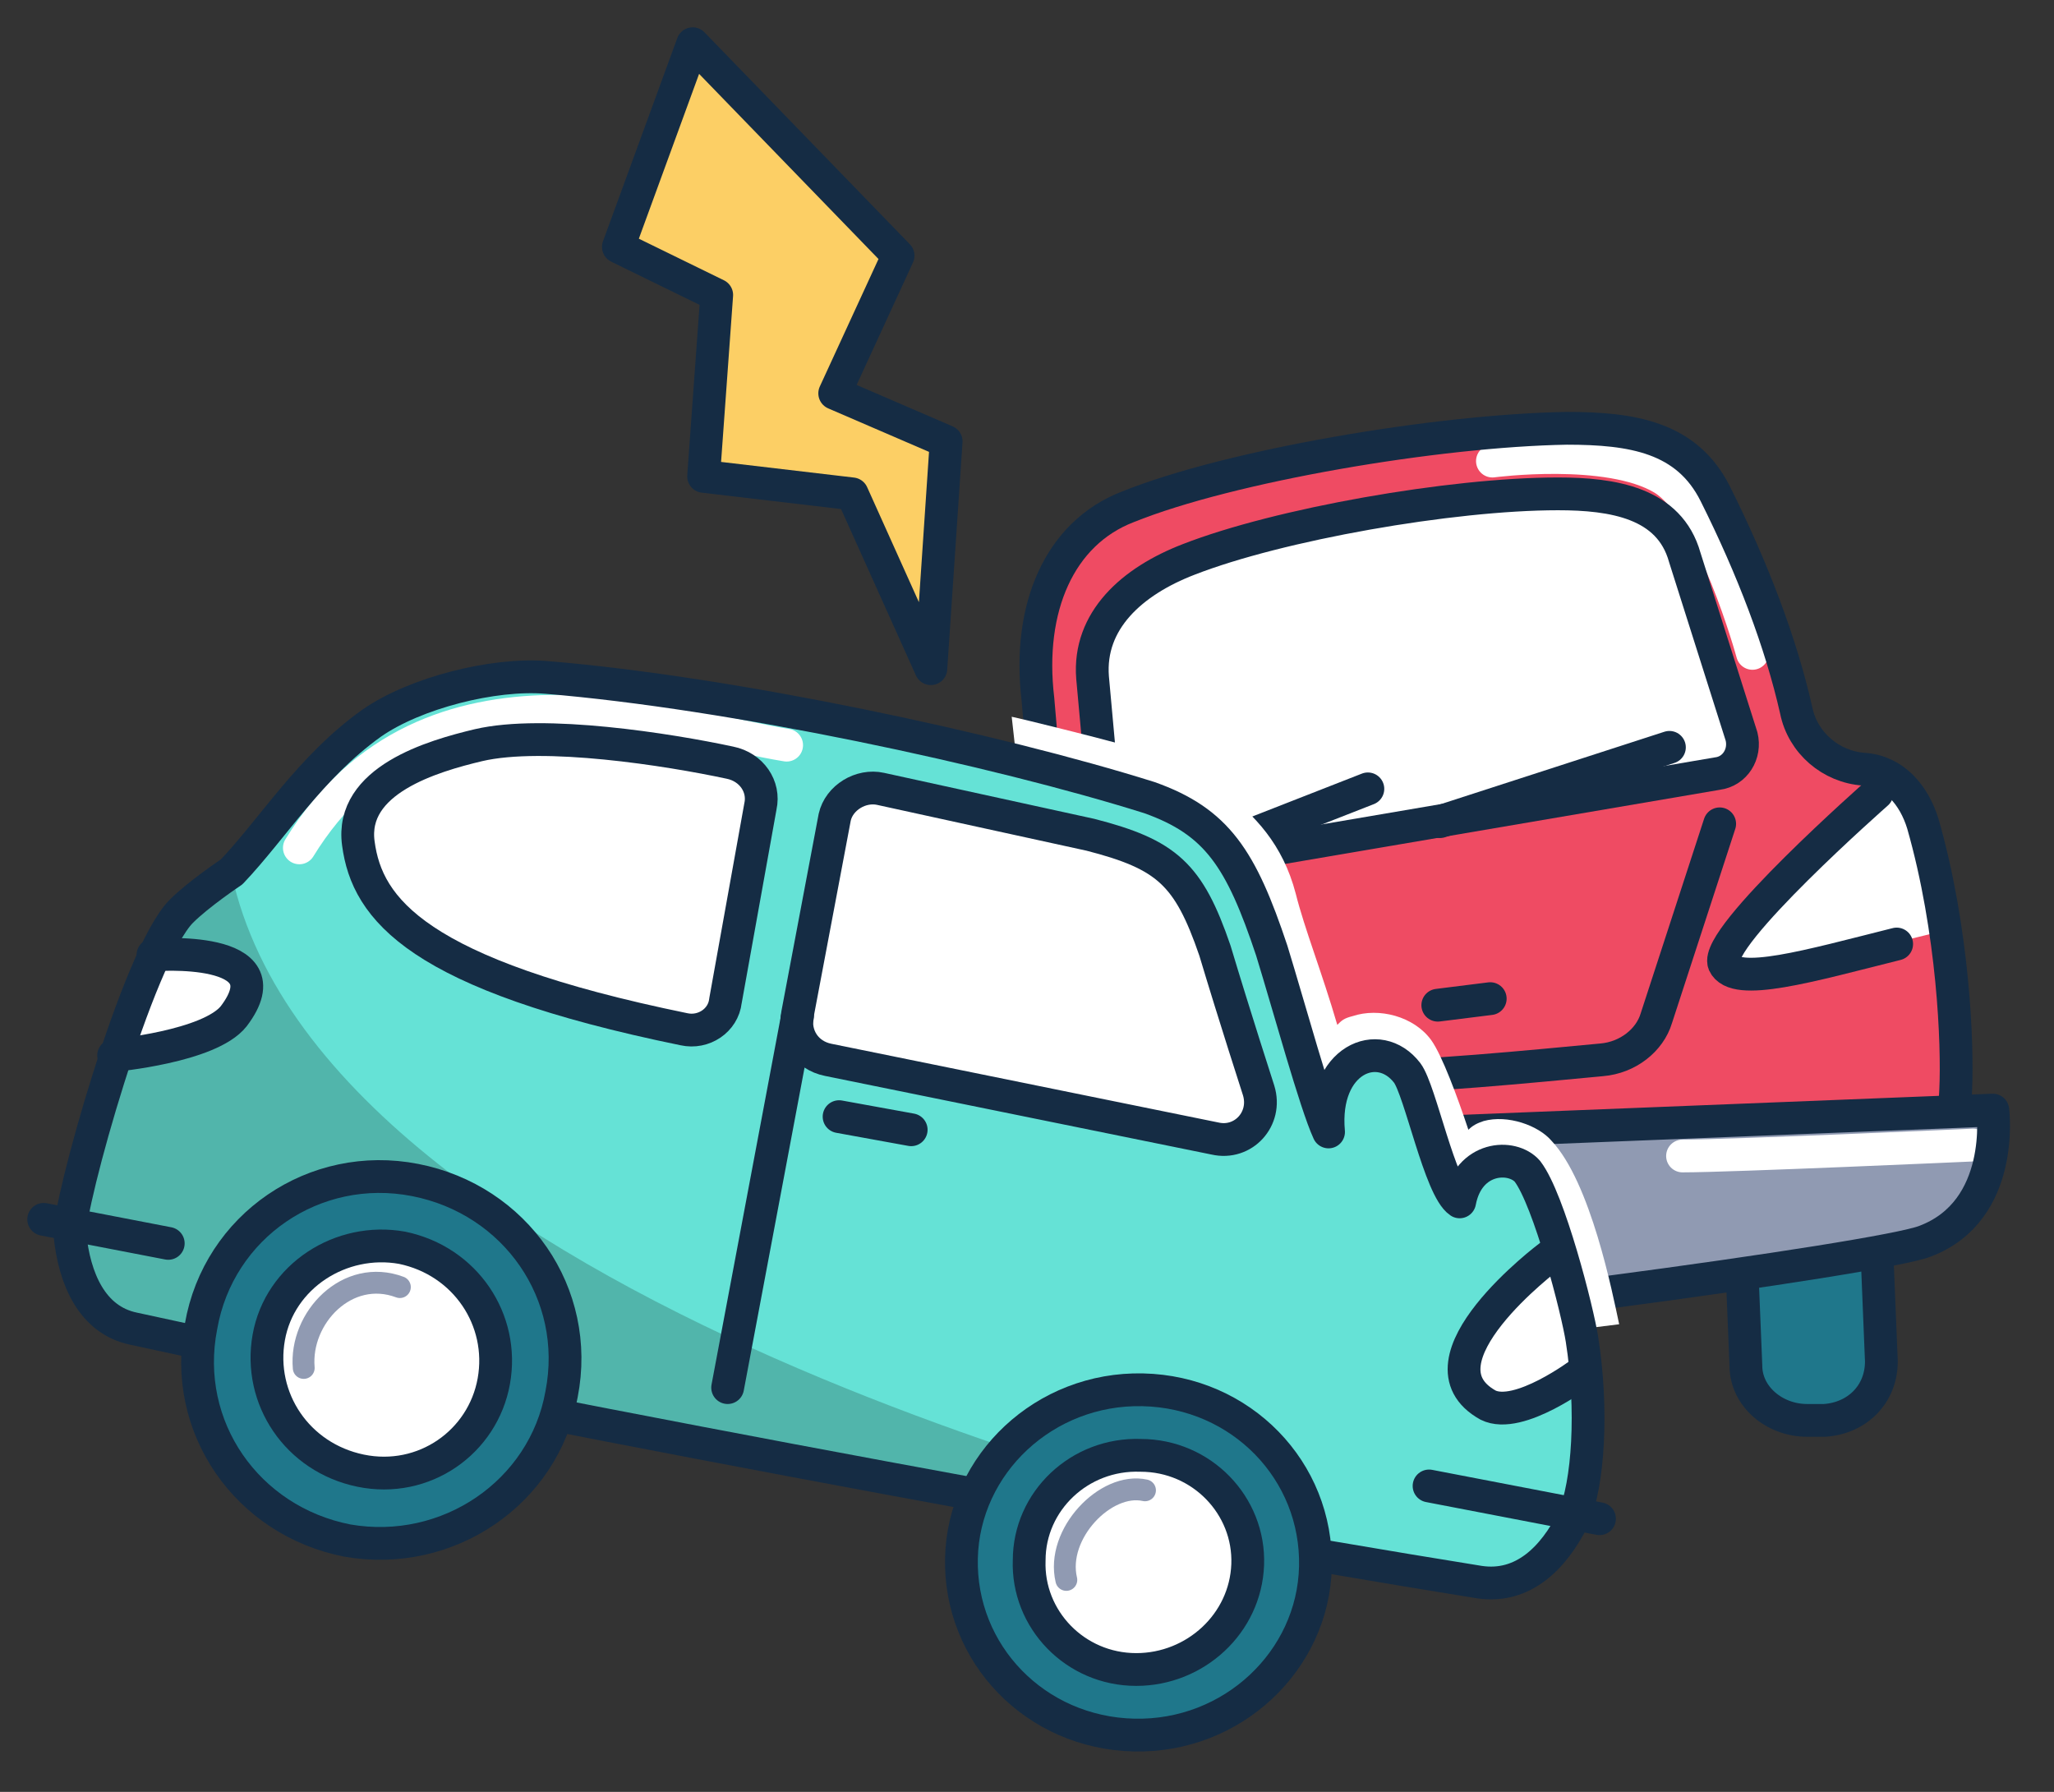
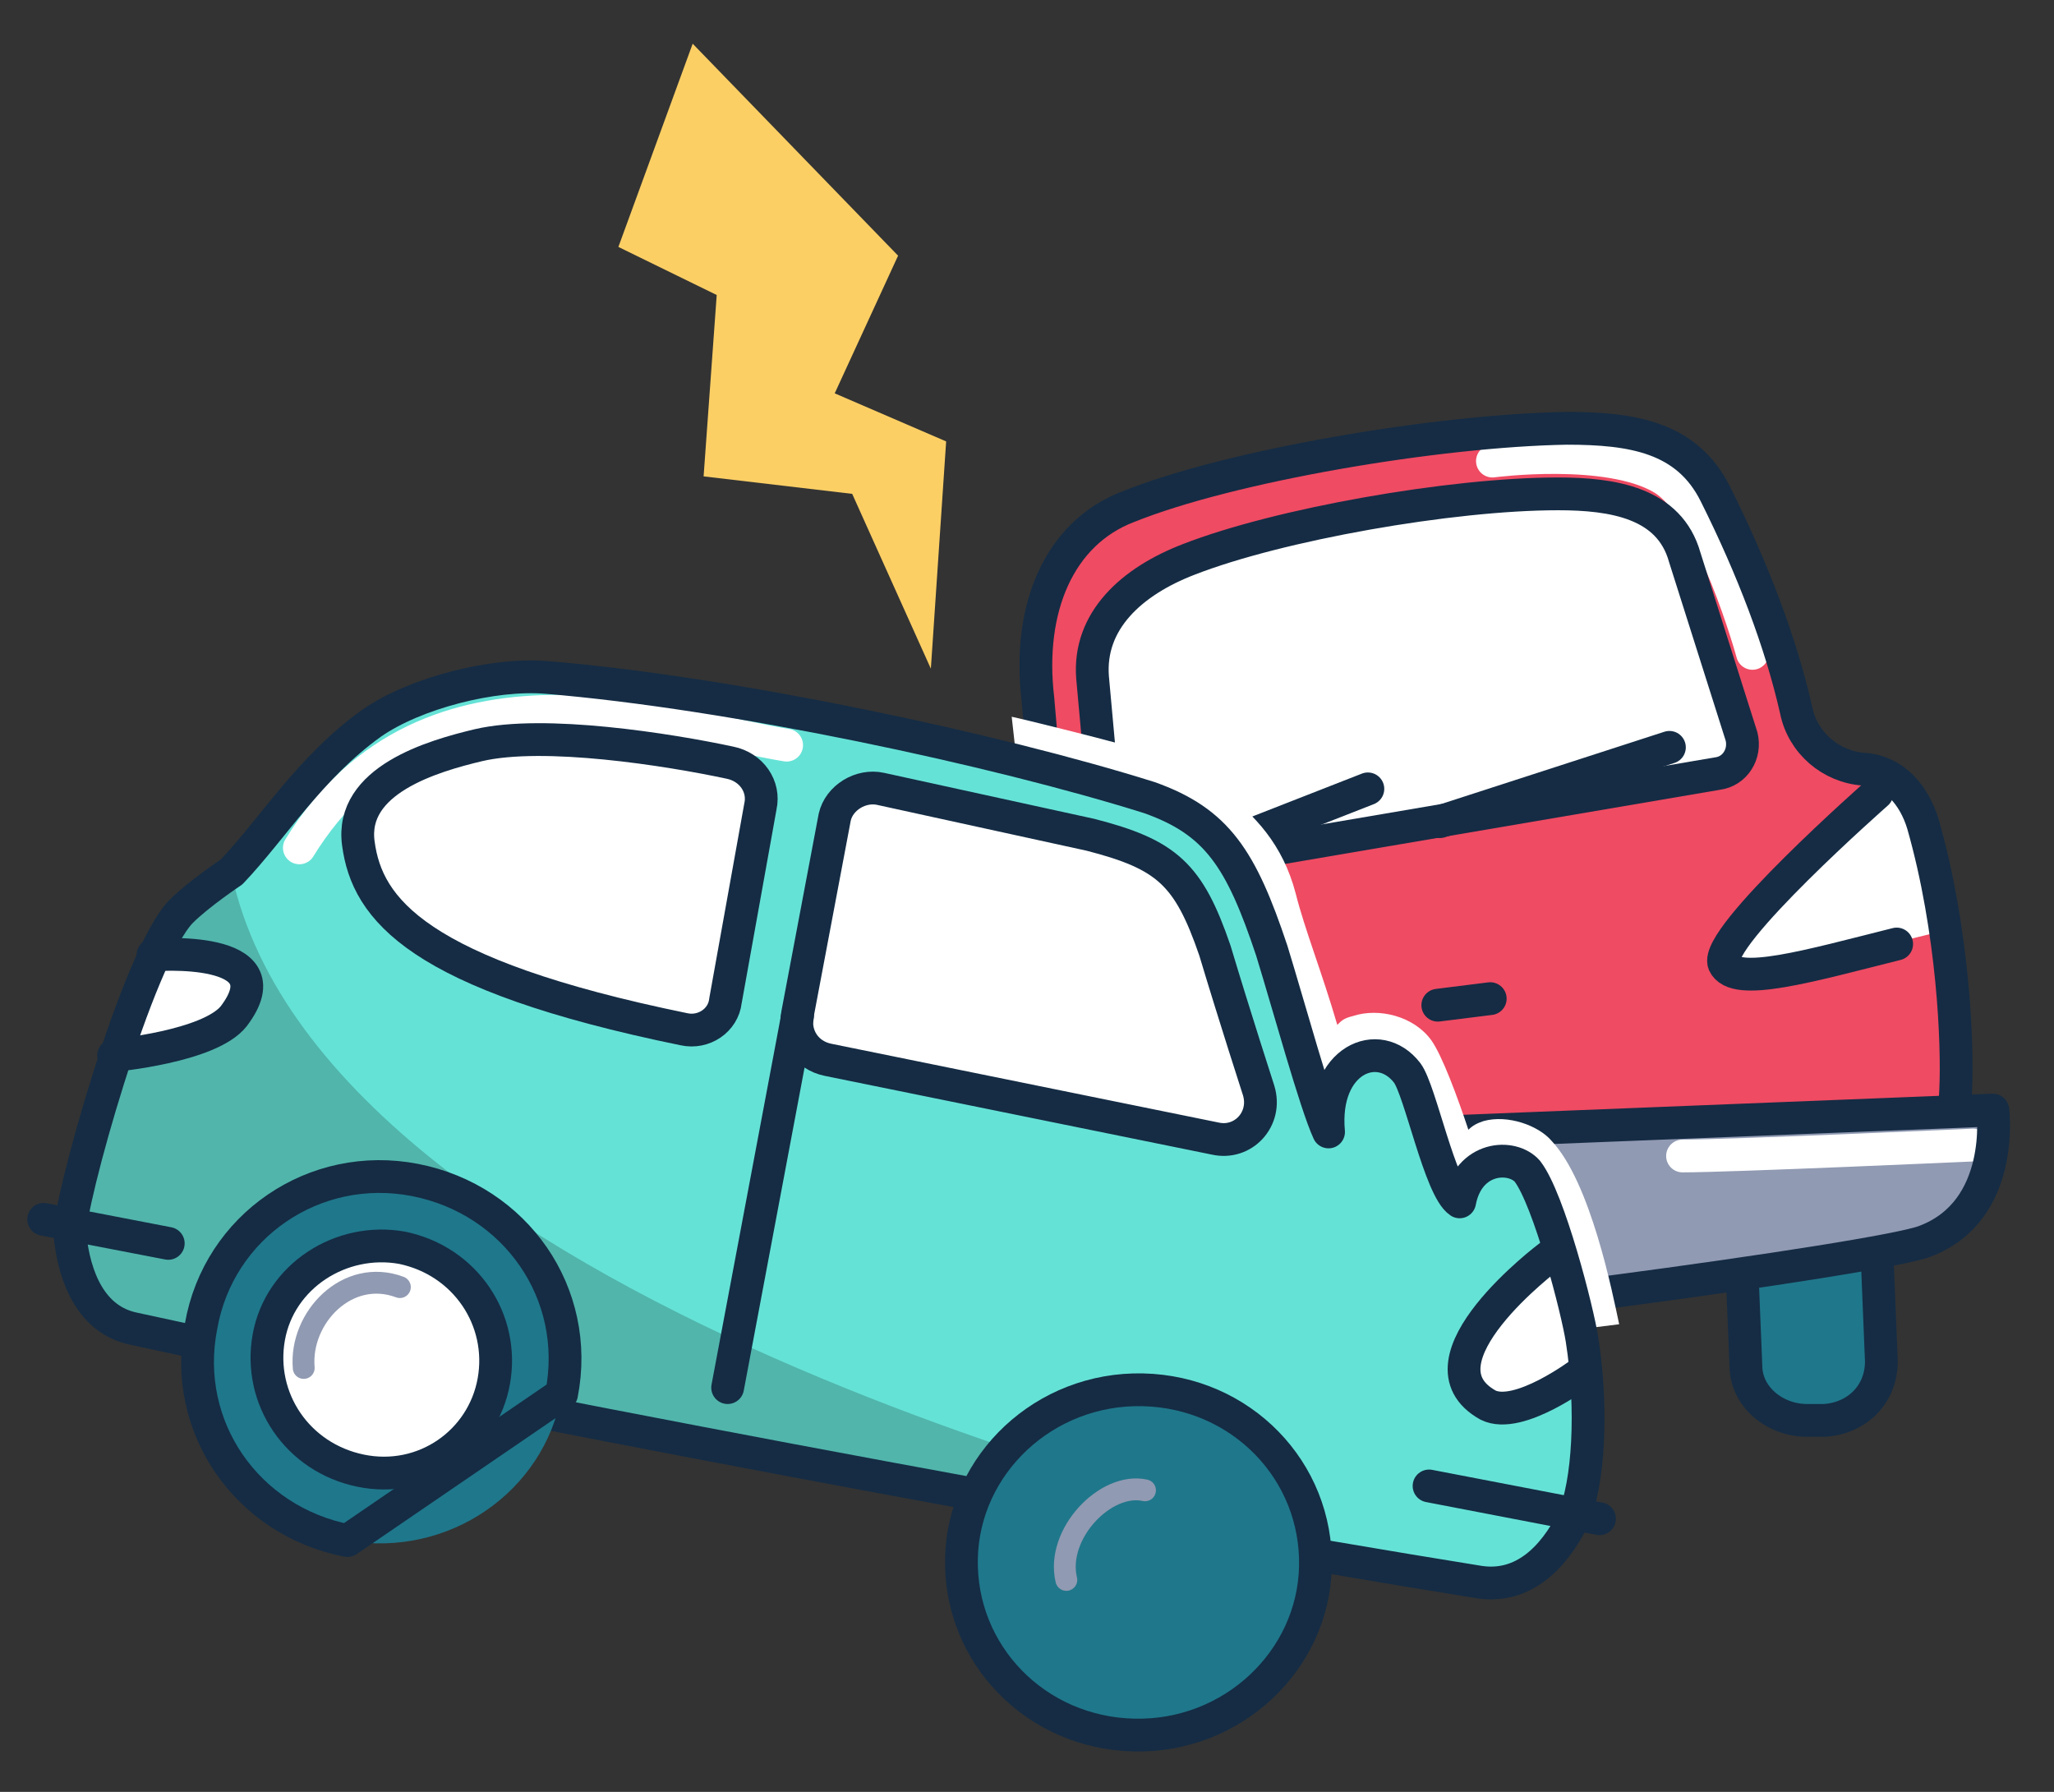
<svg xmlns="http://www.w3.org/2000/svg" version="1.1" x="0px" y="0px" viewBox="0 0 94 82" style="enable-background:new 0 0 94 82;" xml:space="preserve">
  <rect x="0" y="0" width="94" height="82" fill="#333333" stroke="none" />
  <style type="text/css">
	.st0{fill:#1F778B;}
	.st1{fill:none;stroke:#152C44;stroke-width:1.5;stroke-linecap:round;stroke-linejoin:round;}
	.st2{fill:#EF4B63;}
	.st3{fill:#FFFFFF;}
	.st4{fill:none;stroke:#FFFFFF;stroke-width:1.5;stroke-linecap:round;stroke-linejoin:round;}
	.st5{fill:#909AB2;}
	.st6{fill:#FCCF65;}
	.st7{fill:#65E2D6;}
	.st8{opacity:0.2;enable-background:new    ;}
	.st9{fill:none;stroke:#909AB2;stroke-linecap:round;stroke-linejoin:round;}
</style>
  <g id="Layer_4">
    <g id="Group">
      <g id="Group_2">
        <path id="Vector" class="st0" d="M82.7,65l0.8,0c1.5-0.1,2.6-1.2,2.6-2.7l-0.4-9.8c-0.1-1.4-1.3-2.5-2.8-2.5l-0.8,0     c-1.5,0.1-2.6,1.2-2.6,2.7l0.4,9.8C79.9,63.9,81.2,65,82.7,65z" />
        <path id="Vector_2" class="st1" d="M82.7,65l0.8,0c1.5-0.1,2.6-1.2,2.6-2.7l-0.4-9.8c-0.1-1.4-1.3-2.5-2.8-2.5l-0.8,0     c-1.5,0.1-2.6,1.2-2.6,2.7l0.4,9.8C79.9,63.9,81.2,65,82.7,65z" />
      </g>
      <path id="Vector_3" class="st2" d="M44.8,37.4c0,0,3.4,1.2,3.3,0.3C48,36.8,47.5,32,47.5,32c-0.5-4.2,1-7.6,4.1-8.8    c4.7-1.8,14.2-3.4,20.1-3.6c3-0.1,5.5,0.4,6.8,3c1.8,3.4,3,6.9,3.7,9.9c0.3,1.4,1.6,2.5,3.1,2.7c1.4,0.1,2.3,1.2,2.7,2.5    c1.4,4.9,1.6,10.1,1.5,12.2c-0.1,2.6-1.5,4.9-4.1,5.4L53.1,61c-2.9,0.5-5.5-1.4-5.9-4.3" />
      <path id="Vector_4" class="st3" d="M86.9,35.9c0,0-8.9,7.1-8,8.1c0.8,1,9.6-1.3,9.6-1.3" />
      <path id="Vector_5" class="st4" d="M68.3,21.1c0,0,5.3-0.7,7.8,0.8c2.3,1.4,4.1,8,4.1,8" />
      <path id="Vector_6" class="st1" d="M85.4,55.3c2.6-0.5,4-2.8,4.1-5.4c0.1-2.1-0.1-7.3-1.5-12.2c-0.4-1.3-1.3-2.4-2.7-2.5    c-1.5-0.1-2.8-1.2-3.1-2.7c-0.7-3.1-2-6.5-3.7-9.9c-1.3-2.6-3.8-3-6.8-3c-5.9,0.1-15.4,1.7-20.1,3.6c-3.1,1.2-4.6,4.6-4.1,8.8    c0,0,0.4,4.7,0.5,5.6c0.1,0.9-2.8-0.7-2.8-0.7l0.2,6.6" />
      <g id="Group_3">
        <path id="Vector_7" class="st0" d="M59.2,67.9l0.7-0.3c1.3-0.6,1.8-2.2,1.2-3.4l-4.7-8.8c-0.7-1.3-2.3-1.8-3.6-1.1l-0.7,0.3     c-1.3,0.6-1.8,2.2-1.2,3.4l4.7,8.8C56.2,68,57.9,68.5,59.2,67.9z" />
        <path id="Vector_8" class="st1" d="M59.2,67.9l0.7-0.3c1.3-0.6,1.8-2.2,1.2-3.4l-4.7-8.8c-0.7-1.3-2.3-1.8-3.6-1.1l-0.7,0.3     c-1.3,0.6-1.8,2.2-1.2,3.4l4.7,8.8C56.2,68,57.9,68.5,59.2,67.9z" />
      </g>
      <g id="Group_4">
        <path id="Vector_9" class="st5" d="M46.7,52.6l44.5-1.8c0,0,0.6,4.6-3.1,6c-2,0.8-23.8,3.4-34.7,4.5c-3.1,0.3-5.9-1.7-6.2-4.6     L46.7,52.6" />
        <path id="Vector_10" class="st4" d="M77,52.9c2.2,0,13.3-0.5,13.3-0.5" />
        <path id="Vector_11" class="st1" d="M48.5,52.5l42.7-1.7c0,0,0.6,4.6-3.1,6c-2,0.8-24.9,3.9-34.7,4.5c-1.9,0.1-3.6-0.7-4.4-1.4" />
      </g>
      <path id="Vector_12" class="st3" d="M44.8,43.4c0,0,10.7,3.3,10.5,4.6c-0.3,1.3-9.1,3.1-9.1,3.1" />
      <path id="Vector_13" class="st1" d="M44.8,43.4c0,0,10.7,3.3,10.5,4.6c-0.3,1.3-6.7,2.5-6.7,2.5" />
      <path id="Vector_14" class="st1" d="M85.9,36.3c0,0-7.5,6.6-7,7.8c0.5,1.1,3.9,0.1,7.9-0.9" />
      <path id="Vector_15" class="st3" d="M50.7,38.7L50,31c-0.2-2.6,1.8-4.4,4.4-5.4c4.1-1.6,12-2.8,16.9-3c2.7-0.1,5.3,1.1,6.1,3.6    l2.3,7.5c0.2,0.8-0.3,1.6-1.1,1.7l-26.4,4.5C51.5,40.1,50.7,39.5,50.7,38.7z" />
      <path id="Vector_16" class="st1" d="M50.7,38.7L50,31c-0.2-2.6,1.8-4.4,4.4-5.4c4.1-1.6,12-3,16.9-3c2.5,0,5.1,0.4,5.8,2.9    l2.6,8.2c0.2,0.8-0.3,1.6-1.1,1.7l-26.4,4.5C51.5,40.1,50.7,39.5,50.7,38.7L50.7,38.7z" />
      <path id="Vector_17" class="st1" d="M53.4,39.7l9.2-3.6" />
      <path id="Vector_18" class="st1" d="M65.9,37.6l10.5-3.4" />
-       <path id="Vector_19" class="st1" d="M53.5,42l5,5.7c0.8,1,2,1.6,3.3,1.6c3.3,0,8.3-0.5,11.5-0.8c1.2-0.1,2.2-0.9,2.5-1.9l2.9-8.9" />
      <path id="Vector_20" class="st1" d="M65.8,46l2.4-0.3" />
    </g>
  </g>
  <g id="Layer_3">
    <g id="Group_5">
      <path id="Vector_21" class="st6" d="M42.6,30.6l-3.6-8l-6.8-0.8l0.6-8.3l-4.5-2.2L31.7,2l9.4,9.7L38.2,18l5.1,2.2L42.6,30.6z" />
-       <path id="Vector_22" class="st1" d="M42.6,30.6l-3.6-8l-6.8-0.8l0.6-8.3l-4.5-2.2L31.7,2l9.4,9.7L38.2,18l5.1,2.2L42.6,30.6z" />
    </g>
  </g>
  <g id="Layer_2">
    <g id="Group_6">
      <path id="Vector_23" class="st7" d="M3.1,56.6c0.2,2,1,3.9,2.9,4.3C18.7,63.6,41.9,68,59,71c3.1,0.5,6.1,1,8.7,1.5    c2,0.3,3.4-1.1,4.3-2.9c0.8-1.6,0.9-5,0.4-8.2c-0.2-1.3-1.6-7-3-8c-1.2-0.9-2.3,0.4-2.9,1.7c-0.3-2.5-2.5-7-3.9-6.5    c-2,0.7-1,3.9-1.6,3.3c-1.6-1.5-2-5.7-2.8-8.3c-1.3-4.2-2.4-5.9-5.6-7c-7-2.2-19.1-4.8-27.6-5.5c-2.4-0.2-6,0.7-8,2.1    c-1.7,1.2-2.9,2.6-4.1,4c-0.8,1-1.6,2-2.3,2.8c0,0-1.5,1-2.3,1.8C6.2,43.7,3,55.2,3.1,56.6L3.1,56.6z" />
      <path id="Vector_24" class="st8" d="M3.1,56.6c0.2,2,1,3.9,2.9,4.3c12.7,2.8,35.9,7.2,52.9,10.1c0.1-0.6,0.2-1,0.2-1    S15,60.3,10.6,40c0,0-1.5,1-2.3,1.8C6.2,43.7,3,55.2,3.1,56.6L3.1,56.6z" />
      <path id="Vector_25" class="st4" d="M36,34.1c-5-0.8-16.4-4.9-22.3,4.7" />
      <path id="Vector_26" class="st3" d="M72.5,62.8c0,0-2.5,2-3.9,1.2c-3.7-2-0.9-3.9-0.9-3.9l3.2-2.6l1.8,4.1" />
      <path id="Vector_27" class="st3" d="M5.6,47.9c0,0,0.9,0.3,2.5,0.1c4.1-0.5,3-3.9,3-3.9l-3.7-0.6l-1.4,2.9" />
      <path id="Vector_28" class="st3" d="M72.5,60.8c-0.2-1.6-1.7-6.7-2.6-7.8c-0.2-0.3-1.1-0.6-1.8-0.4c-0.5,0.1-0.7,0.4-0.8,0.9    c-0.1,0.3-0.3,0.5-0.6,0.5c-0.3,0-0.6-0.2-0.6-0.5c-0.2-1.2-1.3-4.1-1.9-4.9c-0.5-0.7-1.3-0.9-1.9-0.7c-0.6,0.2-0.9,0.8-0.8,1.7    c0,0.3-0.2,0.6-0.5,0.7c-0.3,0.1-0.6-0.1-0.7-0.4c-0.6-1.3-2-5.7-2.6-8.4c-1.1-5-5.9-5.7-9.4-6.5c-0.7-0.2-1.3-0.3-1.8-0.4    l-0.2-1.8c0.5,0.1,4.1,1,4.8,1.2c1.9,0.5,3.2,1,4.9,2.2c1.4,1.1,2.7,2.4,3.3,4.7c0.4,1.6,1.2,3.6,1.9,6c0.2-0.2,0.3-0.3,0.7-0.4    c1.2-0.4,2.8,0,3.6,1.1c0.5,0.7,1.2,2.6,1.7,4.1c0.2-0.2,0.4-0.3,0.7-0.4c1.1-0.3,2.5,0.2,3.1,0.9c1.8,1.9,2.8,7,3.1,8.4    L72.5,60.8L72.5,60.8z" />
      <path id="Vector_29" class="st1" d="M52.6,36.5c-7-2.2-19.1-4.8-27.6-5.5c-2.4-0.2-6,0.7-8,2.1c-2.8,2-4.5,4.8-6.4,6.8    c0,0-1.5,1-2.3,1.8c-2,2-5.2,13.5-5.1,14.8c0.2,2,1,3.9,2.9,4.3c15,3.3,44.8,8.9,61.6,11.6c2,0.3,3.4-1.1,4.3-2.9    c0.7-1.6,0.9-5,0.4-8.2c-0.2-1.3-1.5-6.4-2.5-7.7c-0.7-0.8-2.7-0.7-3.1,1.4c-0.9-0.6-1.8-5.1-2.4-5.9c-1.3-1.7-3.9-0.6-3.6,2.7    c-0.6-1.3-1.8-5.7-2.6-8.3C56.8,39.3,55.7,37.6,52.6,36.5z" />
      <g id="Group_7">
        <path id="Vector_30" class="st0" d="M25.7,63.8c0.9-4.6-2.1-8.9-6.7-9.8c-4.6-0.9-9,2.1-9.8,6.7c-0.9,4.6,2.1,8.9,6.7,9.8     C20.5,71.3,24.9,68.3,25.7,63.8z" />
-         <path id="Vector_31" class="st1" d="M25.7,63.8c0.9-4.6-2.1-8.9-6.7-9.8c-4.6-0.9-9,2.1-9.8,6.7c-0.9,4.6,2.1,8.9,6.7,9.8     C20.5,71.3,24.9,68.3,25.7,63.8z" />
+         <path id="Vector_31" class="st1" d="M25.7,63.8c0.9-4.6-2.1-8.9-6.7-9.8c-4.6-0.9-9,2.1-9.8,6.7c-0.9,4.6,2.1,8.9,6.7,9.8     z" />
        <path id="Vector_32" class="st3" d="M22.6,63.2c0.5-2.8-1.3-5.5-4.2-6.1c-2.8-0.5-5.6,1.3-6.1,4.1c-0.5,2.8,1.3,5.5,4.2,6.1     C19.4,67.9,22.1,66,22.6,63.2z" />
        <path id="Vector_33" class="st1" d="M22.6,63.2c0.5-2.8-1.3-5.5-4.2-6.1c-2.8-0.5-5.6,1.3-6.1,4.1c-0.5,2.8,1.3,5.5,4.2,6.1     C19.4,67.9,22.1,66,22.6,63.2z" />
        <path id="Vector_34" class="st9" d="M13.9,62.6c-0.2-2.3,2-4.6,4.4-3.7" />
      </g>
      <path id="Vector_35" class="st3" d="M57.6,49.9c0,0-0.9-3.2-1.8-6.2c-0.8-2.8-3.1-4.9-5.9-5.5l-9.6-2.1c-0.9-0.2-1.9,0.4-2.1,1.3    l-1.7,9c-0.2,1,0.4,1.9,1.4,2.1l17.7,3.6C56.9,52.4,58,51.2,57.6,49.9L57.6,49.9z" />
      <path id="Vector_36" class="st1" d="M57.6,49.9c0,0-1.1-3.4-2-6.4c-1.2-3.5-2.2-4.4-5.7-5.3l-9.6-2.1c-0.9-0.2-1.9,0.4-2.1,1.3    l-1.7,9c-0.2,1,0.4,1.9,1.4,2.1l17.7,3.6C56.9,52.4,58,51.2,57.6,49.9L57.6,49.9z" />
      <path id="Vector_37" class="st3" d="M33.2,45.8l1.6-8.9c0.2-0.9-0.4-1.8-1.4-2c-2.8-0.6-8.5-1.5-11.5-0.8    c-2.1,0.5-5.9,1.6-5.5,4.5c0.4,3,2.7,6,14.9,8.5C32.2,47.3,33.1,46.7,33.2,45.8L33.2,45.8z" />
      <g id="Group_8">
        <path id="Vector_38" class="st0" d="M60.2,71.7c0.1-4.4-3.4-8-7.9-8.1c-4.5-0.1-8.2,3.4-8.3,7.7c-0.1,4.4,3.4,8,7.9,8.1     C56.4,79.5,60.1,76,60.2,71.7z" />
        <path id="Vector_39" class="st1" d="M60.2,71.7c0.1-4.4-3.4-8-7.9-8.1c-4.5-0.1-8.2,3.4-8.3,7.7c-0.1,4.4,3.4,8,7.9,8.1     C56.4,79.5,60.1,76,60.2,71.7z" />
-         <path id="Vector_40" class="st3" d="M57.1,71.6c0.1-2.7-2.1-5-4.9-5c-2.8-0.1-5.1,2.1-5.1,4.8c-0.1,2.7,2.1,5,4.9,5     C54.7,76.4,57,74.3,57.1,71.6z" />
        <path id="Vector_41" class="st9" d="M48.8,72.3c-0.5-2.1,1.8-4.5,3.6-4.1" />
-         <path id="Vector_42" class="st1" d="M57.1,71.6c0.1-2.7-2.1-5-4.9-5c-2.8-0.1-5.1,2.1-5.1,4.8c-0.1,2.7,2.1,5,4.9,5     C54.7,76.4,57,74.3,57.1,71.6z" />
      </g>
      <path id="Vector_43" class="st1" d="M33.2,45.8l1.6-8.9c0.2-0.9-0.4-1.8-1.4-2c-2.8-0.6-8.5-1.5-11.5-0.8    c-2.1,0.5-5.9,1.6-5.5,4.5c0.4,3,2.7,6,14.9,8.5C32.2,47.3,33.1,46.7,33.2,45.8L33.2,45.8z" />
      <path id="Vector_44" class="st1" d="M70.9,57.5c0,0-6.4,4.8-2.8,6.8c1.4,0.7,4.3-1.5,4.3-1.5" />
      <path id="Vector_45" class="st1" d="M7,43.7c0,0,6.2-0.5,3.7,2.8c-1.1,1.4-5.5,1.8-5.5,1.8" />
      <path id="Vector_46" class="st1" d="M73.2,69.5L65.4,68" />
      <path id="Vector_47" class="st1" d="M7.7,56.9L2,55.8" />
-       <path id="Vector_48" class="st1" d="M38.4,51.1l3.3,0.6" />
      <path id="Vector_49" class="st1" d="M36.5,46.5l-3.2,17" />
    </g>
  </g>
</svg>